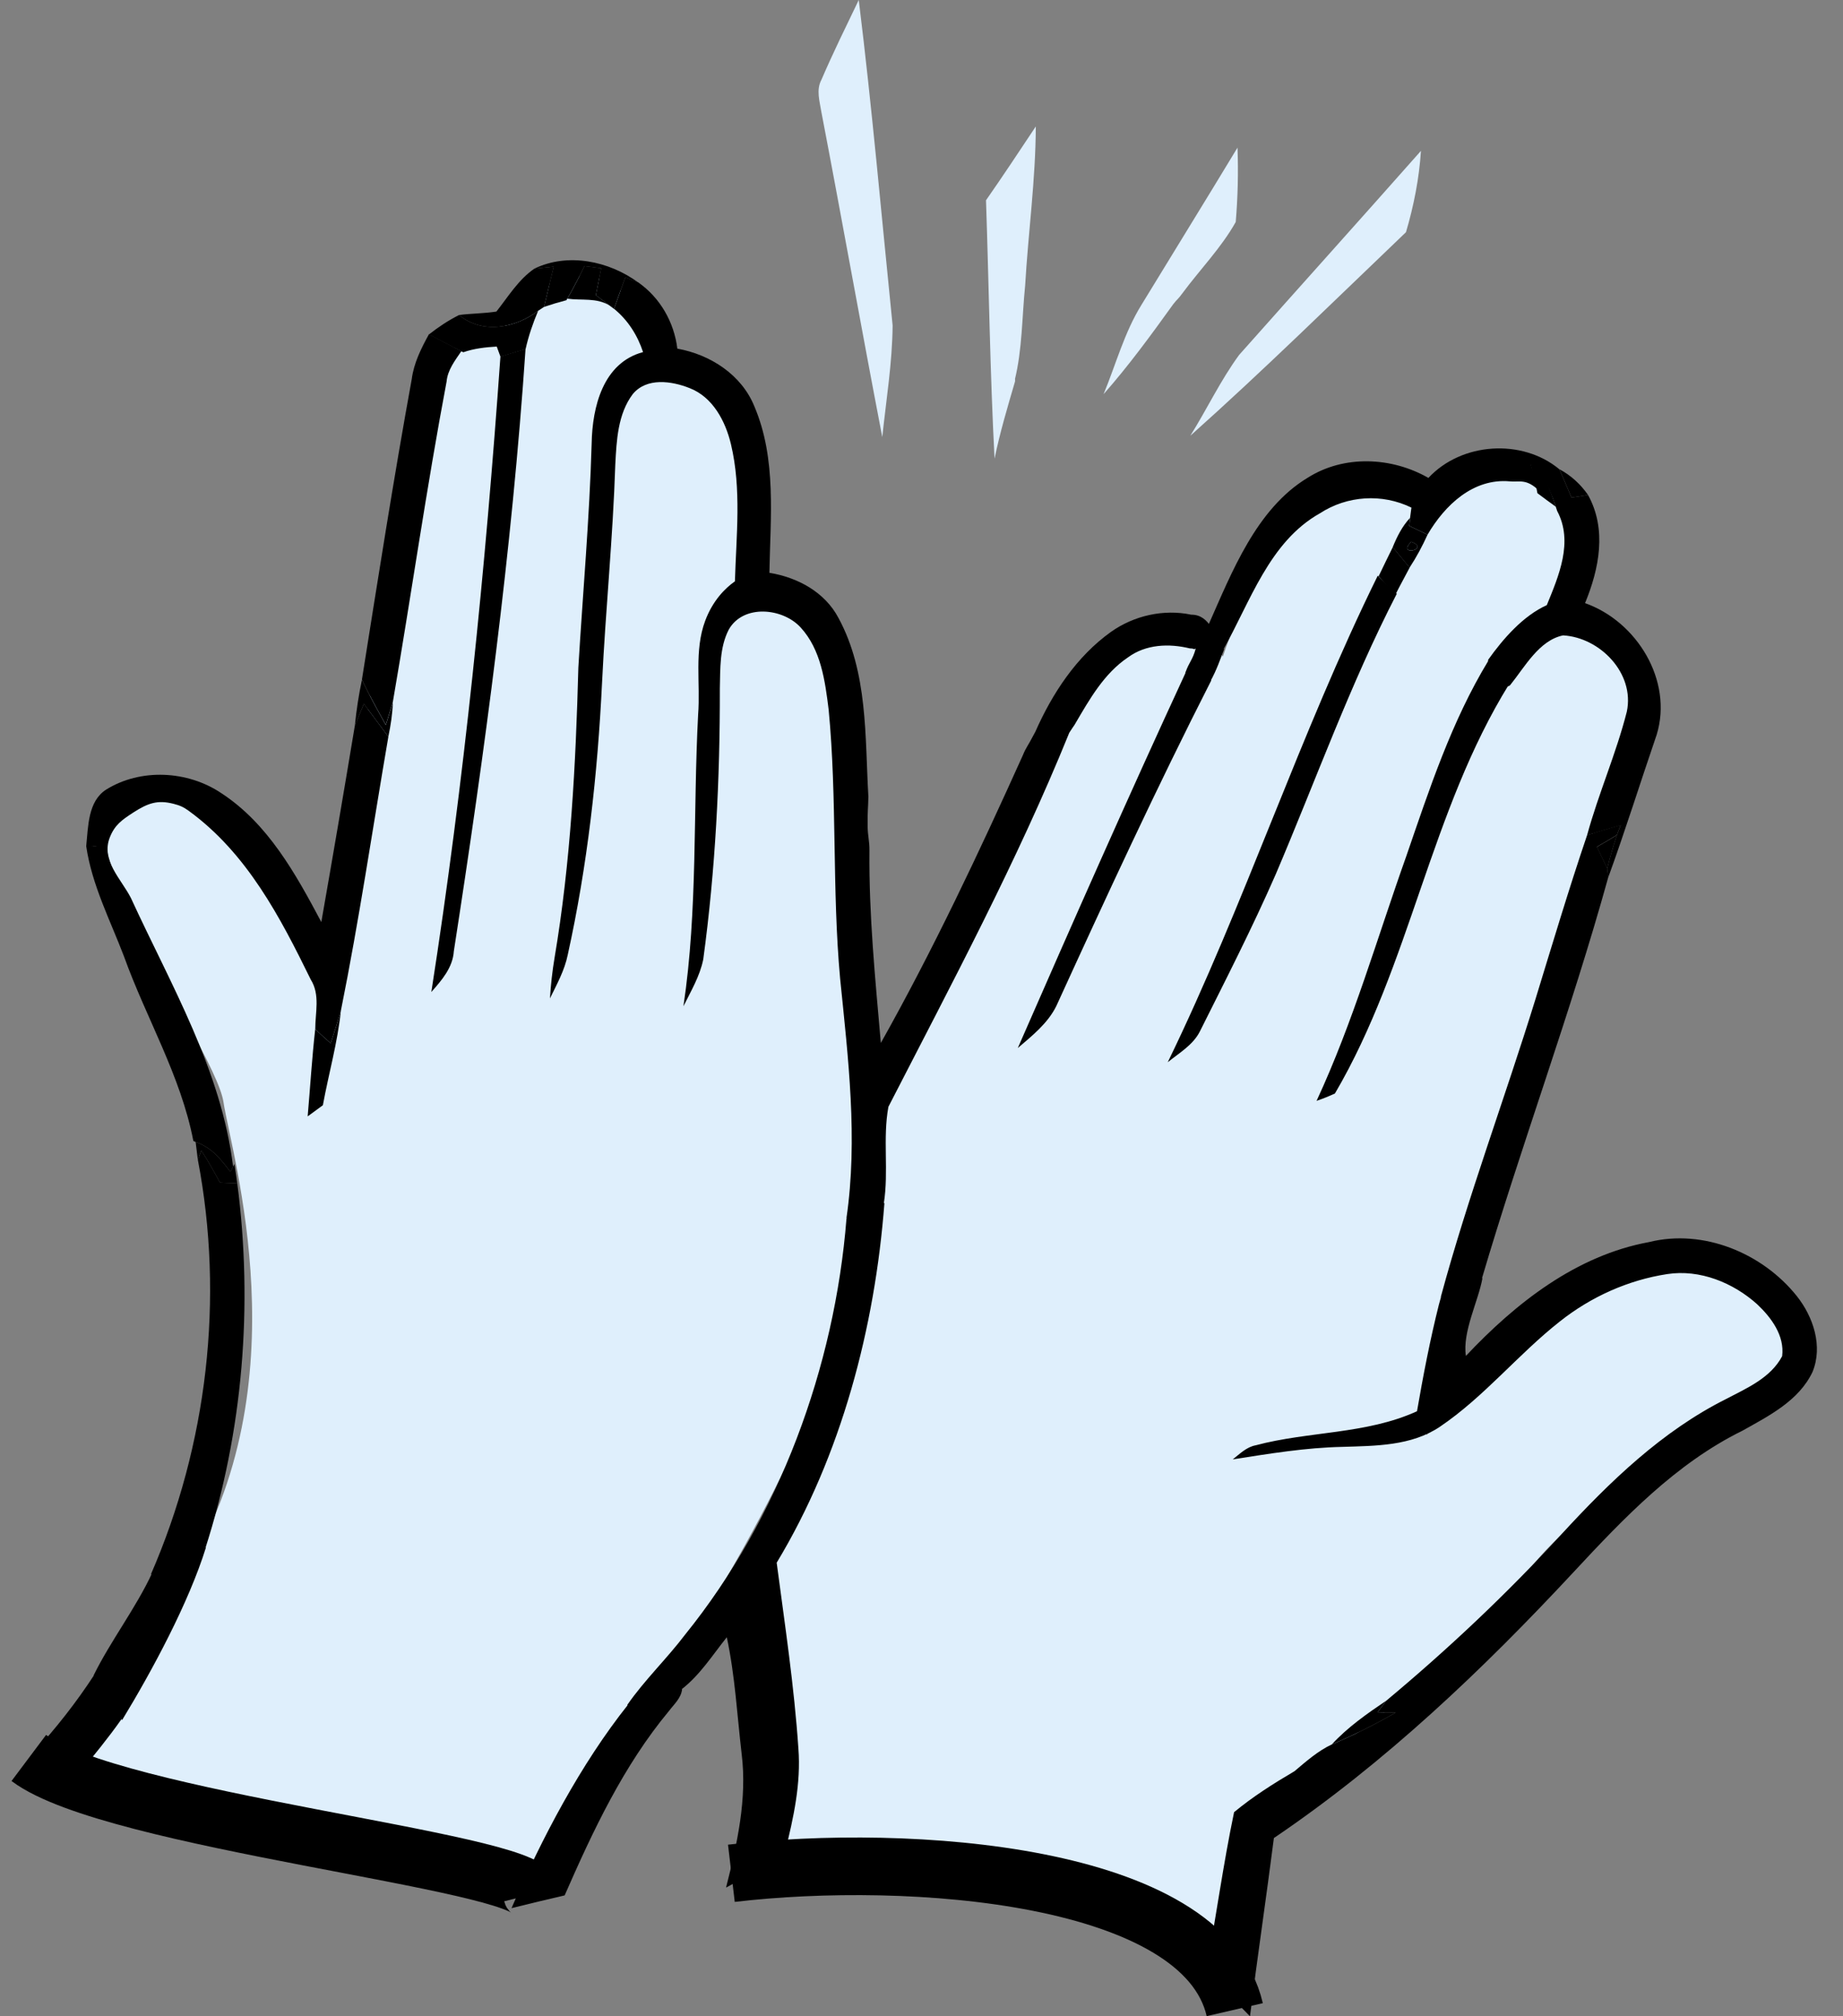
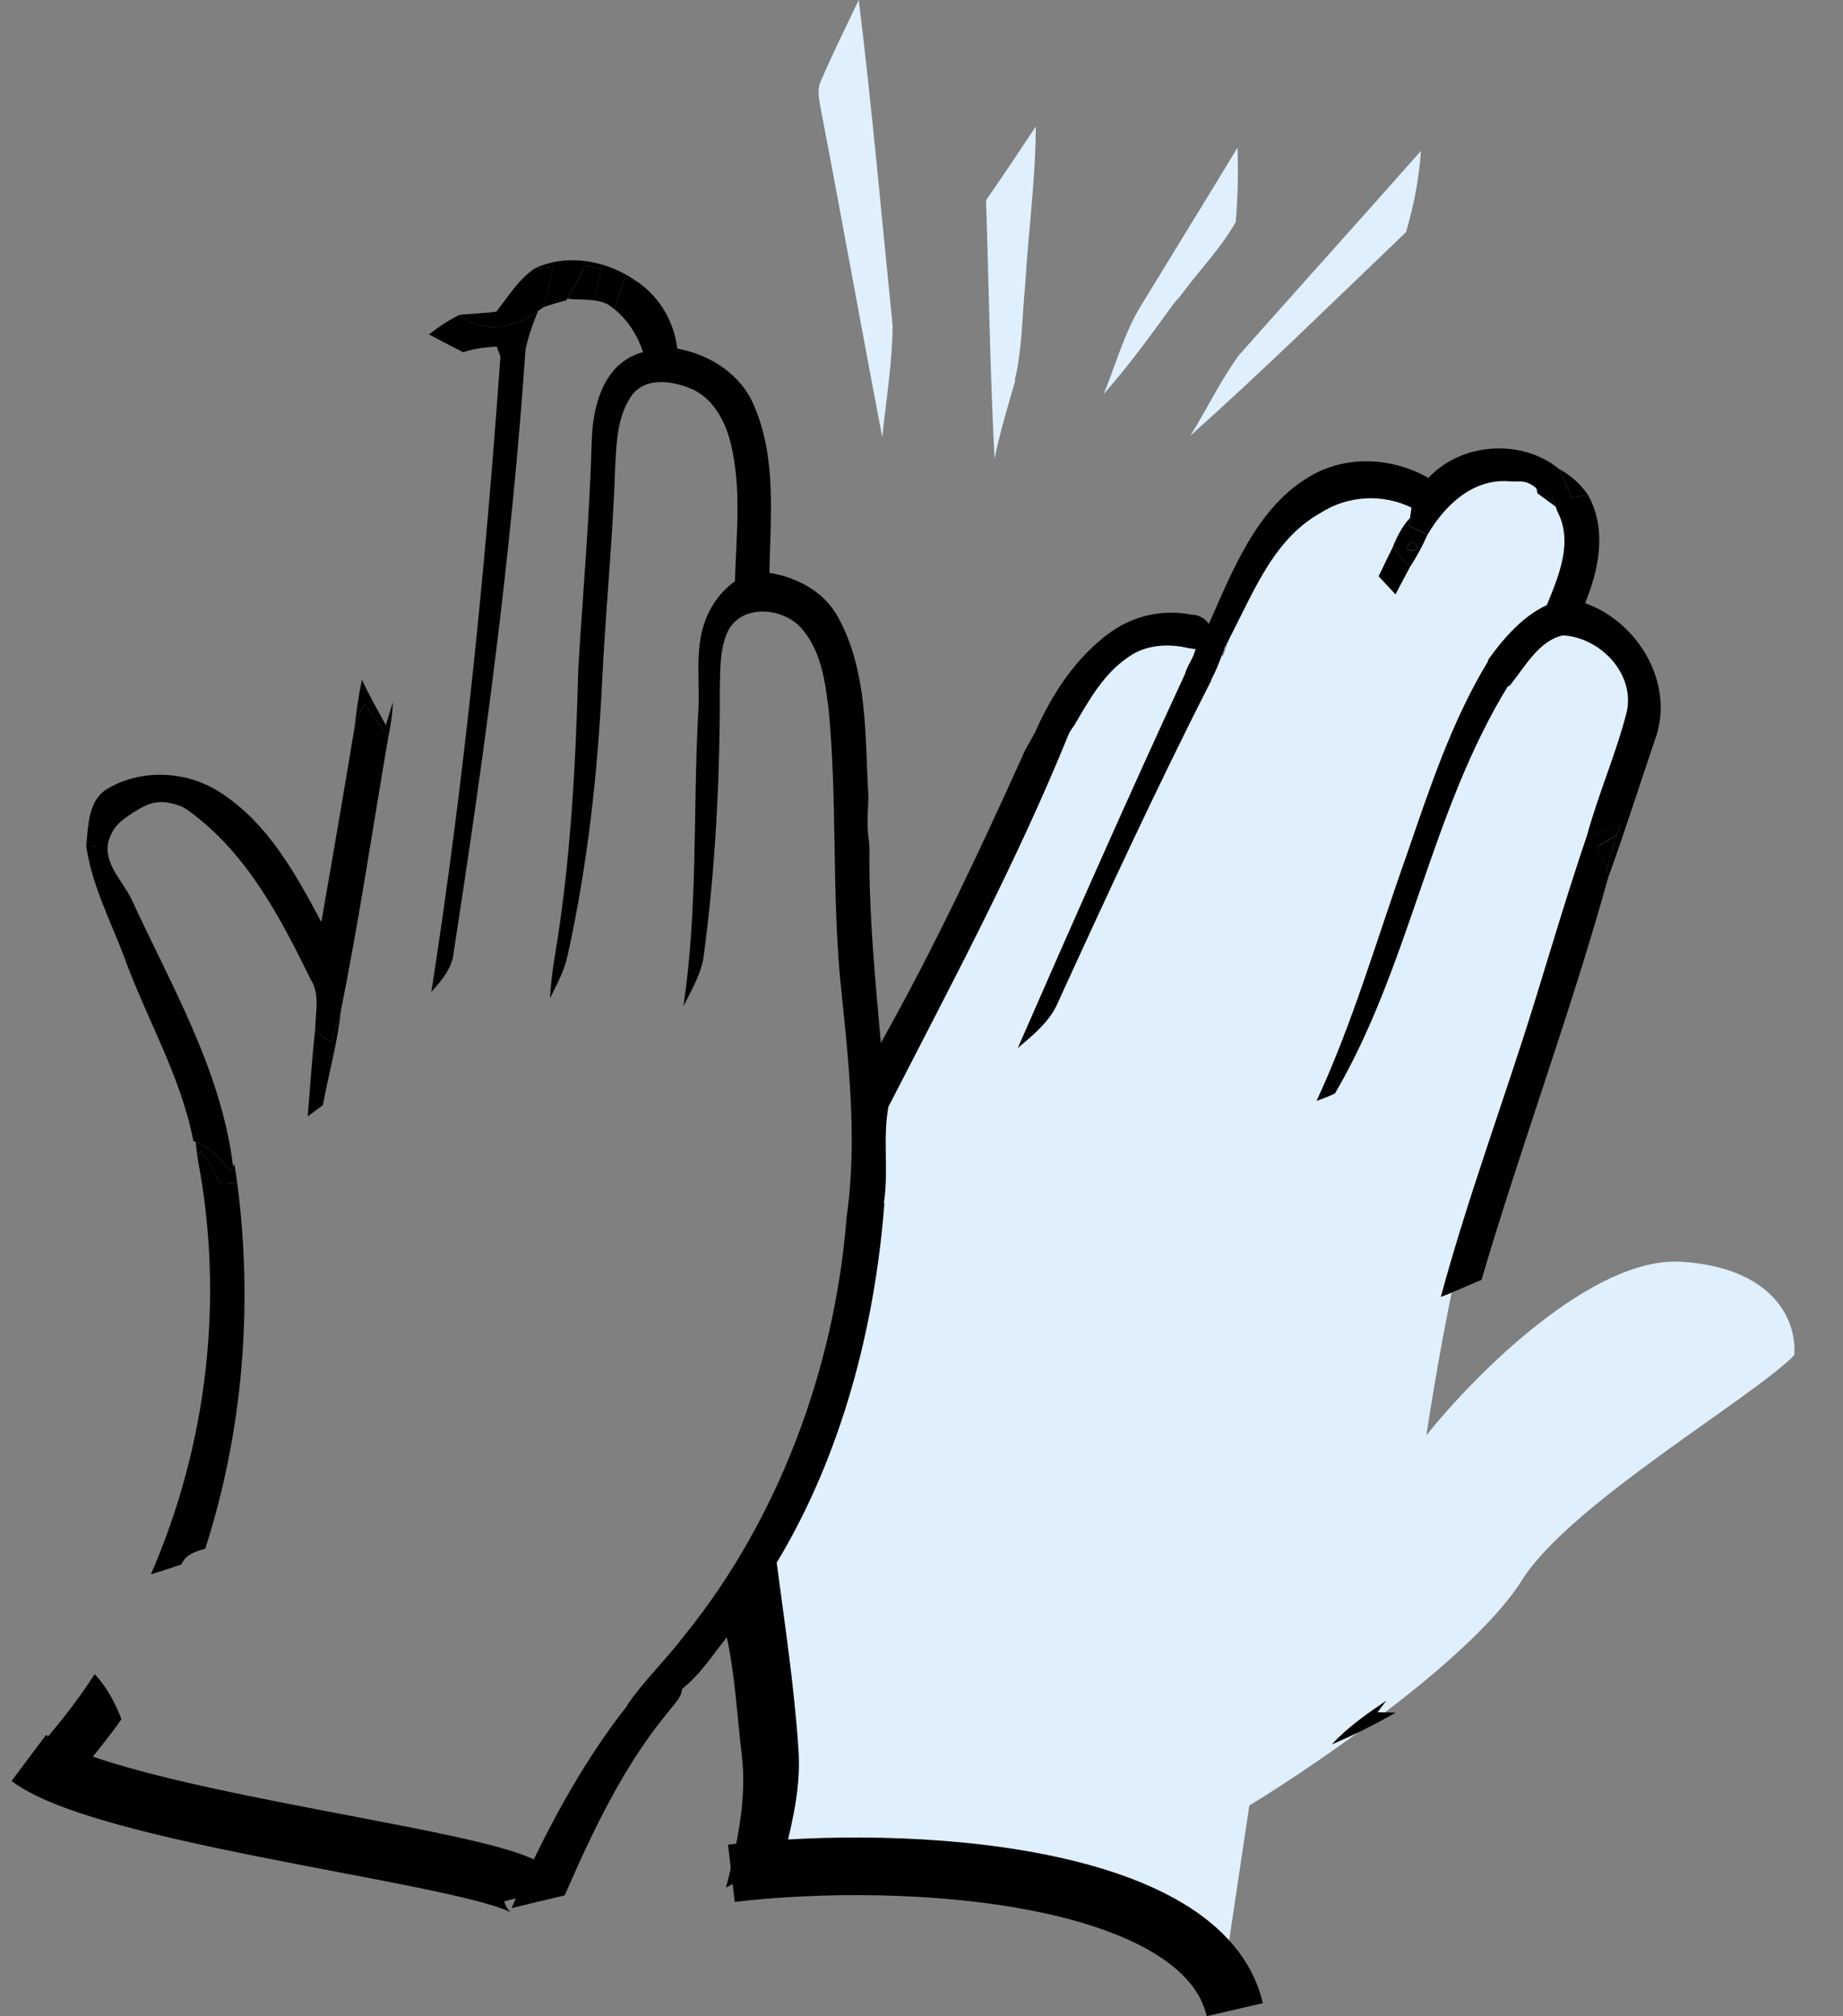
<svg xmlns="http://www.w3.org/2000/svg" width="64" height="70" viewBox="0 0 64 70" fill="none">
  <rect x="0" y="0" width="64" height="70" fill="#808080" stroke="none" />
  <path d="M43.384 62.683L42.537 68.347C40.369 65.268 31.388 64.071 27.023 64.305L26.346 54.188C29.889 50.587 30.517 42.345 30.387 38.674C32.049 35.584 35.547 28.867 36.244 26.718C37.116 24.032 38.592 22.531 39.778 21.926C40.727 21.442 42.263 22.402 42.464 22.797C42.949 21.305 44.391 18.078 46.288 17.11C47.803 16.337 49.367 16.968 49.185 18.017C50.042 16.962 51.753 15.913 53.428 16.456C55.577 17.153 54.251 20.022 53.767 21.515L54.663 21.805C56.812 22.502 56.768 24.467 56.478 25.363L51.25 41.482C50.553 43.631 49.814 47.944 49.532 49.831C51.202 47.734 55.316 43.592 58.414 43.805C61.512 44.018 62.399 45.757 62.31 47.048C60.834 48.549 54.493 52.232 52.847 54.866C51.202 57.499 45.853 61.175 43.384 62.683Z" fill="#DFEFFC" />
-   <path d="M23.105 58.086C21.691 60.002 19.579 63.87 18.7 65.564L2.29 61.232L6.404 54.649C10.519 48.066 8.042 40.126 7.761 38.264C7.446 36.183 0.524 27.01 5.291 27.566C8.004 27.753 10.74 30.86 11.329 34.144C12.461 26.409 14.123 15.593 14.706 13.795C15.403 11.646 16.771 11.496 17.368 11.69C17.562 11.092 18.366 9.836 20.031 9.584C21.696 9.332 22.725 11.447 23.032 12.537L23.927 12.827C26.076 13.524 26.452 18.264 26.372 20.548C27.32 20.063 28.768 22.314 29.373 23.5C29.712 28.558 30.278 39.629 29.833 43.443C29.276 48.211 24.871 55.69 23.105 58.086Z" fill="#DFEFFC" />
  <path d="M1 61.032C3.913 63.217 18.188 64.6 18.479 65.766" stroke="black" stroke-width="2" />
  <path d="M25.398 65.036C31.589 64.308 41.785 65.036 42.878 69.77" stroke="black" stroke-width="2" />
  <path d="M49.344 5.237C49.283 6.19 49.094 7.15 48.824 8.061C46.346 10.429 43.894 12.844 41.335 15.128C41.915 14.201 42.383 13.204 43.03 12.322C45.13 9.958 47.247 7.607 49.344 5.237Z" fill="#DFEFFC" />
  <path d="M29.821 0C30.285 3.756 30.614 7.532 30.997 11.298C30.987 12.595 30.773 13.884 30.638 15.174C29.914 11.415 29.244 7.646 28.523 3.888C28.465 3.518 28.335 3.122 28.525 2.769C28.927 1.833 29.38 0.918 29.821 0Z" fill="#DFEFFC" />
  <path d="M42.973 5.126C43.006 5.985 42.984 6.85 42.912 7.707C42.409 8.606 41.669 9.357 41.058 10.185C40.891 10.413 40.896 10.363 40.741 10.562C39.973 11.63 39.193 12.699 38.323 13.684C38.752 12.649 39.042 11.546 39.636 10.588C40.745 8.767 41.87 6.952 42.973 5.126Z" fill="#DFEFFC" />
  <path d="M35.969 4.39C35.963 6.237 35.706 8.075 35.599 9.917C35.488 11.01 35.502 12.123 35.238 13.195L35.236 13.185C35.242 13.178 35.258 13.113 35.248 13.243C34.989 14.129 34.723 15.015 34.537 15.922C34.38 12.935 34.341 9.942 34.24 6.953C34.83 6.108 35.398 5.248 35.969 4.39Z" fill="#DFEFFC" />
  <path d="M49.603 16.592C50.755 15.353 52.857 15.22 54.148 16.29C54.296 16.614 54.432 16.947 54.571 17.275C54.714 17.254 55.001 17.208 55.146 17.185C55.806 18.374 55.534 19.748 55.042 20.94C56.84 21.572 58.102 23.627 57.531 25.503C56.965 27.154 56.445 28.822 55.848 30.461C55.837 30.385 55.821 30.232 55.811 30.156C55.906 29.763 56.022 29.376 56.149 28.991C56.181 28.906 56.249 28.733 56.281 28.648C55.89 28.762 55.502 28.877 55.113 28.997C55.509 27.547 56.124 26.162 56.493 24.707C56.775 23.374 55.56 22.13 54.28 22.059C53.445 22.229 52.945 23.164 52.449 23.776C52.292 23.989 51.709 23.504 51.675 22.91C52.192 22.183 52.886 21.382 53.714 21.009C54.133 19.985 54.643 18.81 54.074 17.739C53.878 17.144 53.663 16.521 53.154 16.117C53.244 16.463 53.387 16.694 53.456 17.045C53.002 16.604 52.776 16.744 52.432 16.712C51.155 16.596 50.172 17.54 49.573 18.562C49.415 18.487 49.096 18.335 48.939 18.258L48.966 17.978C48.977 17.888 49.001 17.711 49.013 17.623C47.996 17.125 46.782 17.205 45.838 17.819C44.072 18.809 43.411 20.91 42.475 22.562C42.295 22.228 42.137 22.031 41.965 21.694C42.77 19.884 43.622 17.665 45.408 16.588C46.671 15.786 48.324 15.861 49.603 16.592Z" fill="black" />
  <path d="M21.713 9.629C21.826 9.672 22.048 9.759 22.161 9.802C22.923 10.335 23.409 11.184 23.521 12.104C24.663 12.308 25.753 13.008 26.198 14.113C26.972 15.931 26.752 17.962 26.718 19.886C27.695 20.046 28.642 20.552 29.117 21.454C30.144 23.347 30.034 25.57 30.155 27.655C30.148 28.065 30.124 28.131 30.129 28.66C30.132 29.038 30.195 29.173 30.192 29.534C30.171 31.767 30.394 33.989 30.588 36.209C32.406 32.973 33.991 29.609 35.517 26.226C35.642 25.922 35.657 25.972 35.952 25.407C36.54 24.077 37.38 22.794 38.579 21.938C39.378 21.372 40.405 21.139 41.366 21.34C42.035 21.337 42.171 22.103 42.509 22.535C42.389 22.855 42.243 23.275 42.035 23.647C41.833 23.582 41.361 23.428 41.16 23.363C41.297 22.97 41.416 22.918 41.523 22.515C41.418 22.568 41.523 22.515 41.319 22.511C40.596 22.335 39.794 22.365 39.174 22.82C38.342 23.377 37.838 24.273 37.344 25.115C37.259 25.261 37.342 25.112 37.131 25.44C35.324 29.901 33.047 34.148 30.851 38.424C30.648 39.521 30.867 40.665 30.692 41.775C30.233 41.884 29.817 42.105 29.393 42.298C29.797 39.537 29.453 36.731 29.174 33.972C28.89 30.869 29.074 27.743 28.776 24.64C28.652 23.641 28.51 22.555 27.804 21.785C27.181 21.102 25.811 20.97 25.308 21.856C24.983 22.484 25.015 23.216 24.997 23.901C25.003 27.046 24.845 30.192 24.421 33.307C24.304 33.89 23.993 34.408 23.733 34.935C24.235 31.583 24.065 28.182 24.243 24.81C24.328 23.724 24.1 22.591 24.489 21.551C24.687 21.646 24.998 21.795 24.489 21.551C24.75 20.853 25.178 20.422 25.521 20.182C25.567 18.597 25.755 16.982 25.383 15.421C25.192 14.623 24.755 13.788 23.95 13.475C23.325 13.226 22.456 13.096 21.972 13.684C21.454 14.374 21.411 15.285 21.367 16.115C21.286 18.647 21.029 21.167 20.907 23.695C20.753 26.872 20.401 30.045 19.715 33.151C19.606 33.688 19.337 34.172 19.098 34.662C19.127 34.191 19.179 33.72 19.257 33.256C19.819 29.926 19.994 26.546 20.084 23.175C20.239 20.582 20.472 17.992 20.546 15.394C20.568 14.129 20.942 12.593 22.331 12.224C22.137 11.636 21.803 11.113 21.324 10.721C21.453 10.358 21.581 9.992 21.713 9.629Z" fill="black" />
-   <path d="M47.843 19.988C48.061 20.195 48.282 20.404 48.505 20.612C46.882 23.76 45.688 27.101 44.301 30.353C43.491 32.206 42.568 34.006 41.665 35.812C41.426 36.283 40.949 36.555 40.551 36.878C43.237 31.357 45.131 25.495 47.843 19.988Z" fill="black" />
  <path d="M12.636 24.435C12.921 24.813 13.202 25.195 13.486 25.578C12.941 28.747 12.474 31.932 11.838 35.086C11.729 35.465 11.607 35.842 11.485 36.219C11.302 36.06 11.123 35.896 10.947 35.731C10.947 35.155 11.122 34.535 10.793 34.011C9.735 31.854 8.583 29.625 6.551 28.148C6.368 28.015 6.244 27.962 6.025 27.906C5.48 27.767 5.146 27.873 4.619 28.215C4.232 28.467 3.986 28.639 3.815 29.068C3.496 29.868 4.205 30.511 4.545 31.174C5.933 34.192 7.685 37.148 8.095 40.502L8 40.685C7.68 40.25 7.329 39.82 6.794 39.649L6.714 39.609C6.278 37.347 5.077 35.35 4.306 33.205C3.827 31.946 3.191 30.727 2.994 29.377C3.088 29.375 3.273 29.369 3.364 29.369C3.253 29.351 3.105 29.395 2.994 29.377C3.065 28.702 3.049 27.826 3.681 27.416C4.88 26.667 6.512 26.751 7.678 27.532C9.302 28.586 10.272 30.343 11.158 32.011C11.557 29.739 11.946 27.463 12.323 25.189C12.401 24.998 12.558 24.623 12.636 24.435Z" fill="black" />
-   <path d="M57.269 43.121C59.152 42.654 61.201 43.503 62.393 44.993C62.969 45.715 63.307 46.733 62.943 47.627C62.468 48.633 61.425 49.155 60.503 49.673C58.192 50.81 56.389 52.704 54.659 54.563C51.491 57.969 48.1 61.199 44.237 63.812C43.973 65.876 43.666 67.936 43.407 70C42.891 69.479 42.387 68.945 41.885 68.412C42.226 66.581 42.474 64.733 42.855 62.914C43.504 62.375 44.225 61.92 44.952 61.492C45.359 61.149 45.763 60.79 46.25 60.561C47.01 60.241 47.747 59.868 48.465 59.459C48.307 59.455 47.993 59.449 47.837 59.445C47.912 59.343 48.064 59.142 48.141 59.043C50.29 57.251 52.333 55.327 54.226 53.263C55.899 51.442 57.719 49.679 59.954 48.563C60.67 48.188 61.49 47.835 61.887 47.083C61.977 46.37 61.509 45.742 61.02 45.281C60.184 44.53 59.027 44.059 57.895 44.233C56.536 44.441 55.246 45.023 54.172 45.874C52.715 47.019 51.541 48.494 49.999 49.535C49.007 50.202 47.763 50.195 46.615 50.232C45.336 50.258 44.071 50.469 42.809 50.666C43.054 50.474 43.286 50.237 43.605 50.177C45.452 49.684 47.439 49.801 49.207 48.995C49.422 47.752 49.66 46.515 49.967 45.293L50.058 44.965C50.146 44.92 50.365 44.602 50.4 44.725C50.851 44.531 51.016 44.538 51.48 44.372C51.339 45.168 50.775 46.246 50.905 47.074C52.631 45.241 54.734 43.585 57.269 43.121Z" fill="black" />
  <path d="M29.395 42.306C29.788 41.907 30.184 41.771 30.712 41.767C30.384 46.082 29.218 50.532 26.971 54.253C27.254 56.4 27.58 58.544 27.725 60.707C27.818 61.915 27.557 63.11 27.265 64.276C26.594 64.714 25.925 65.158 25.213 65.532C25.596 64.018 25.95 62.458 25.754 60.888C25.597 59.538 25.524 58.172 25.239 56.841C24.74 57.463 24.306 58.157 23.666 58.65C23.306 58.655 22.945 58.821 22.761 59.144C22.469 59.105 21.891 59.609 21.787 59.184C22.389 58.318 23.162 57.582 23.798 56.741C27.052 52.712 28.987 47.467 29.395 42.306Z" fill="black" />
  <path d="M6.993 39.941C7.224 40.304 7.436 40.677 7.638 41.057C7.838 41.063 8.039 41.072 8.24 41.081C8.791 45.327 8.441 49.691 7.125 53.772C6.799 53.854 6.441 53.972 6.298 54.315C5.945 54.432 5.594 54.548 5.24 54.658C7.2 50.16 7.794 45.083 6.87 40.262L6.993 39.941Z" fill="black" />
  <path d="M22.799 58.917C23.023 58.675 23.37 58.572 23.687 58.642C23.656 58.949 23.41 59.164 23.235 59.395C21.653 61.296 20.592 63.557 19.608 65.803C18.99 65.945 18.377 66.095 17.763 66.246C18.813 63.824 20.164 61.247 21.813 59.177C21.888 59.154 21.936 59.33 22.013 59.311C22.294 59.217 22.547 59.067 22.799 58.917Z" fill="black" />
-   <path d="M5.284 54.607C5.877 54.445 6.599 53.803 7.153 53.719C6.56 55.633 5.28 58.01 4.241 59.716C4.044 59.416 3.744 59.303 3.706 58.928L3.444 59.194C3.336 59.124 3.359 58.235 3.251 58.165C3.826 56.99 4.738 55.798 5.284 54.607Z" fill="black" />
  <path d="M3.288 58.124C3.714 58.573 3.995 59.114 4.218 59.686C3.763 60.335 3.259 60.944 2.758 61.558C2.214 61.348 1.681 61.112 1.156 60.86C1.939 60.008 2.657 59.095 3.288 58.124Z" fill="black" />
  <path d="M54.149 16.289C54.551 16.501 54.886 16.811 55.147 17.184C55.002 17.207 54.715 17.253 54.572 17.274C54.433 16.945 54.297 16.613 54.149 16.289Z" fill="black" />
  <path d="M53.107 15.97C53.616 16.374 53.831 16.997 54.026 17.592C53.812 17.438 53.598 17.28 53.389 17.123L53.367 17.011C53.298 16.66 53.196 16.316 53.107 15.97Z" fill="black" />
  <path d="M48.363 18.997C48.513 18.629 48.693 18.27 48.965 17.979L48.938 18.258C49.096 18.335 49.414 18.488 49.573 18.562C49.393 18.959 49.188 19.344 48.948 19.707C48.751 19.47 48.558 19.234 48.363 18.997ZM49.01 18.809C48.468 19.333 49.696 19.078 49.01 18.809V18.809Z" fill="black" />
  <path d="M18.556 9.327C19.718 8.765 21.141 9.058 22.16 9.805C22.047 9.761 21.824 9.675 21.712 9.632C21.58 9.994 21.452 10.36 21.323 10.724L21.17 10.609C21.01 10.489 20.848 10.368 20.69 10.247C20.752 9.934 20.815 9.624 20.878 9.312C20.735 9.293 20.442 9.257 20.296 9.238C20.108 9.62 19.914 10.002 19.699 10.37L19.67 10.422C19.407 10.491 19.147 10.569 18.892 10.655C19.001 10.189 19.115 9.722 19.228 9.257C19.003 9.278 18.78 9.302 18.556 9.327Z" fill="black" />
  <path d="M20.297 9.237C20.443 9.256 20.736 9.292 20.88 9.311C20.816 9.623 20.753 9.933 20.692 10.246C20.849 10.367 21.011 10.488 21.172 10.608C20.717 10.327 20.198 10.439 19.7 10.369C19.916 10.001 20.11 9.619 20.297 9.237Z" fill="black" />
  <path d="M55.453 29.405C55.687 29.27 55.92 29.135 56.15 28.992C56.022 29.377 55.906 29.763 55.812 30.157C55.695 29.903 55.574 29.655 55.453 29.405Z" fill="black" />
  <path d="M49.011 18.807C48.468 19.332 49.697 19.077 49.011 18.807V18.807Z" fill="black" />
  <path d="M18.558 9.326C18.782 9.301 19.006 9.277 19.23 9.256C19.117 9.721 19.003 10.188 18.894 10.654L18.689 10.789C17.912 11.385 16.748 11.614 15.942 10.936C16.372 10.881 16.809 10.884 17.238 10.817C17.649 10.297 18.001 9.71 18.558 9.326Z" fill="black" />
  <path d="M48.366 18.995C48.561 19.232 48.754 19.468 48.952 19.705C48.806 19.986 48.602 20.353 48.461 20.636C48.31 20.479 48.025 20.163 47.874 20.006C48.022 19.695 48.215 19.302 48.366 18.995Z" fill="black" />
  <path d="M15.942 10.936C16.748 11.614 17.912 11.385 18.688 10.789C18.506 11.221 18.353 11.664 18.251 12.123C17.961 12.209 17.67 12.295 17.379 12.384C17.347 12.296 17.282 12.12 17.25 12.032C16.856 12.055 16.462 12.098 16.089 12.23L16.022 12.197C15.644 12.006 15.27 11.807 14.896 11.611C15.223 11.354 15.569 11.124 15.942 10.936Z" fill="black" />
  <path d="M17.378 12.375C17.669 12.287 17.96 12.201 18.25 12.114C17.776 19.119 16.835 26.086 15.76 33.022C15.723 33.591 15.341 34.032 14.979 34.439C16.118 27.126 16.857 19.755 17.378 12.375Z" fill="black" />
  <path d="M51.685 22.938C51.906 23.223 52.145 23.497 52.413 23.741C49.671 28.159 48.98 33.49 46.357 37.963C46.15 38.059 45.937 38.145 45.719 38.219C46.993 35.477 47.823 32.562 48.837 29.718C49.635 27.402 50.404 25.044 51.685 22.938Z" fill="black" />
-   <path d="M14.298 13.164C14.371 12.6 14.627 12.092 14.896 11.603C15.27 11.8 15.644 11.998 16.023 12.189C15.802 12.515 15.544 12.842 15.508 13.249C14.809 16.943 14.281 20.666 13.642 24.369C13.581 24.567 13.458 24.965 13.398 25.166C13.112 24.645 12.816 24.129 12.569 23.59C13.123 20.11 13.666 16.631 14.298 13.164Z" fill="black" />
  <path d="M41.194 23.304C41.484 23.407 41.773 23.512 42.065 23.617C40.17 27.337 38.417 31.128 36.683 34.924C36.386 35.528 35.844 35.957 35.344 36.385C37.258 32.008 39.188 27.639 41.194 23.304Z" fill="black" />
  <path d="M55.115 28.99C55.503 28.87 55.892 28.755 56.282 28.64C56.25 28.726 56.182 28.898 56.15 28.984C55.921 29.127 55.687 29.262 55.453 29.397C55.574 29.647 55.695 29.895 55.812 30.149C55.822 30.225 55.839 30.378 55.849 30.453C54.545 35.16 52.827 39.75 51.446 44.435C50.97 44.623 50.512 44.85 50.034 45.025C50.979 41.533 52.254 38.142 53.321 34.688C53.905 32.785 54.475 30.875 55.115 28.99Z" fill="black" />
  <path d="M12.569 23.598C12.816 24.137 13.113 24.652 13.398 25.174C13.459 24.973 13.581 24.575 13.643 24.377C13.629 24.78 13.569 25.18 13.485 25.577C13.202 25.195 12.92 24.813 12.635 24.434C12.558 24.622 12.401 24.998 12.323 25.188C12.377 24.653 12.458 24.122 12.569 23.598Z" fill="black" />
  <path d="M11.838 35.085C11.723 36.196 11.413 37.274 11.212 38.371C11.037 38.502 10.861 38.63 10.684 38.758C10.772 37.748 10.833 36.737 10.946 35.731C11.123 35.896 11.301 36.059 11.484 36.219C11.606 35.842 11.729 35.465 11.838 35.085Z" fill="black" />
  <path d="M6.794 39.649C7.329 39.82 7.679 40.25 8 40.684L8.094 40.502L8.141 40.409C8.176 40.632 8.209 40.855 8.239 41.081C8.038 41.072 7.837 41.063 7.638 41.057C7.435 40.677 7.224 40.304 6.992 39.941L6.869 40.261C6.851 40.108 6.813 39.8 6.794 39.649Z" fill="black" />
  <path d="M46.249 60.561C46.799 59.964 47.471 59.495 48.141 59.042C48.064 59.141 47.912 59.343 47.837 59.445C47.993 59.449 48.307 59.454 48.465 59.459C47.746 59.868 47.01 60.24 46.249 60.561Z" fill="black" />
</svg>